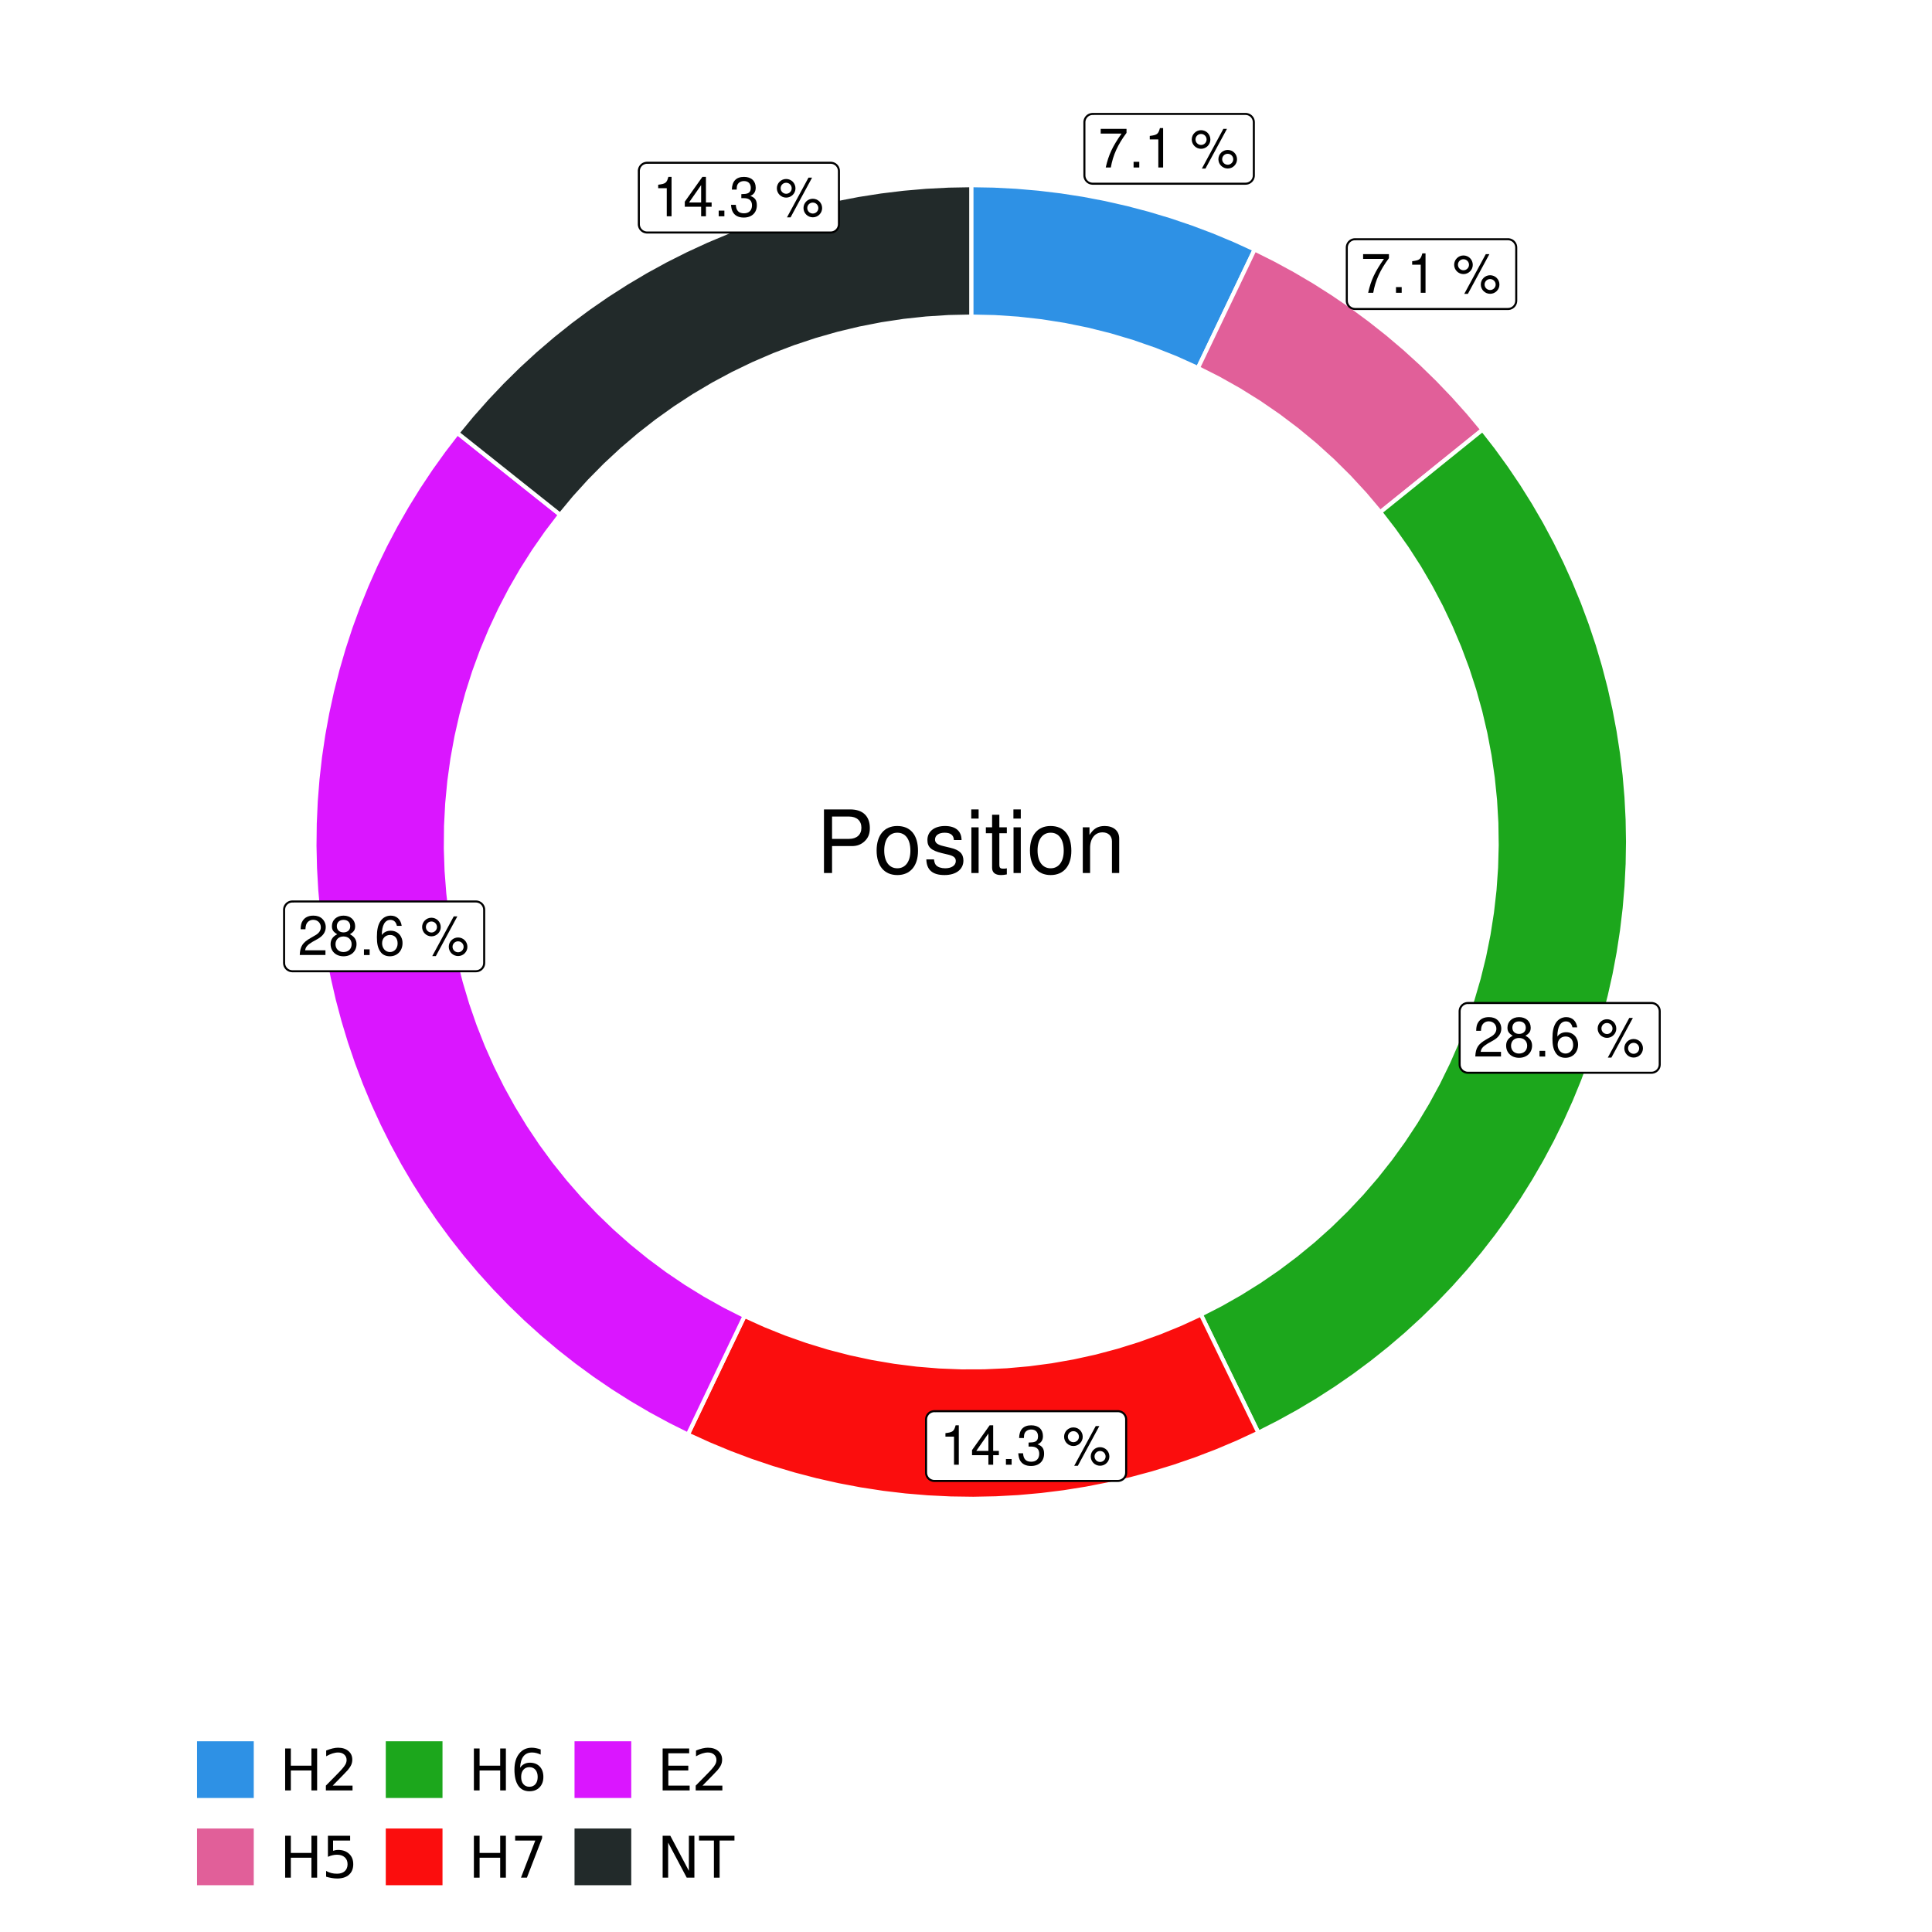
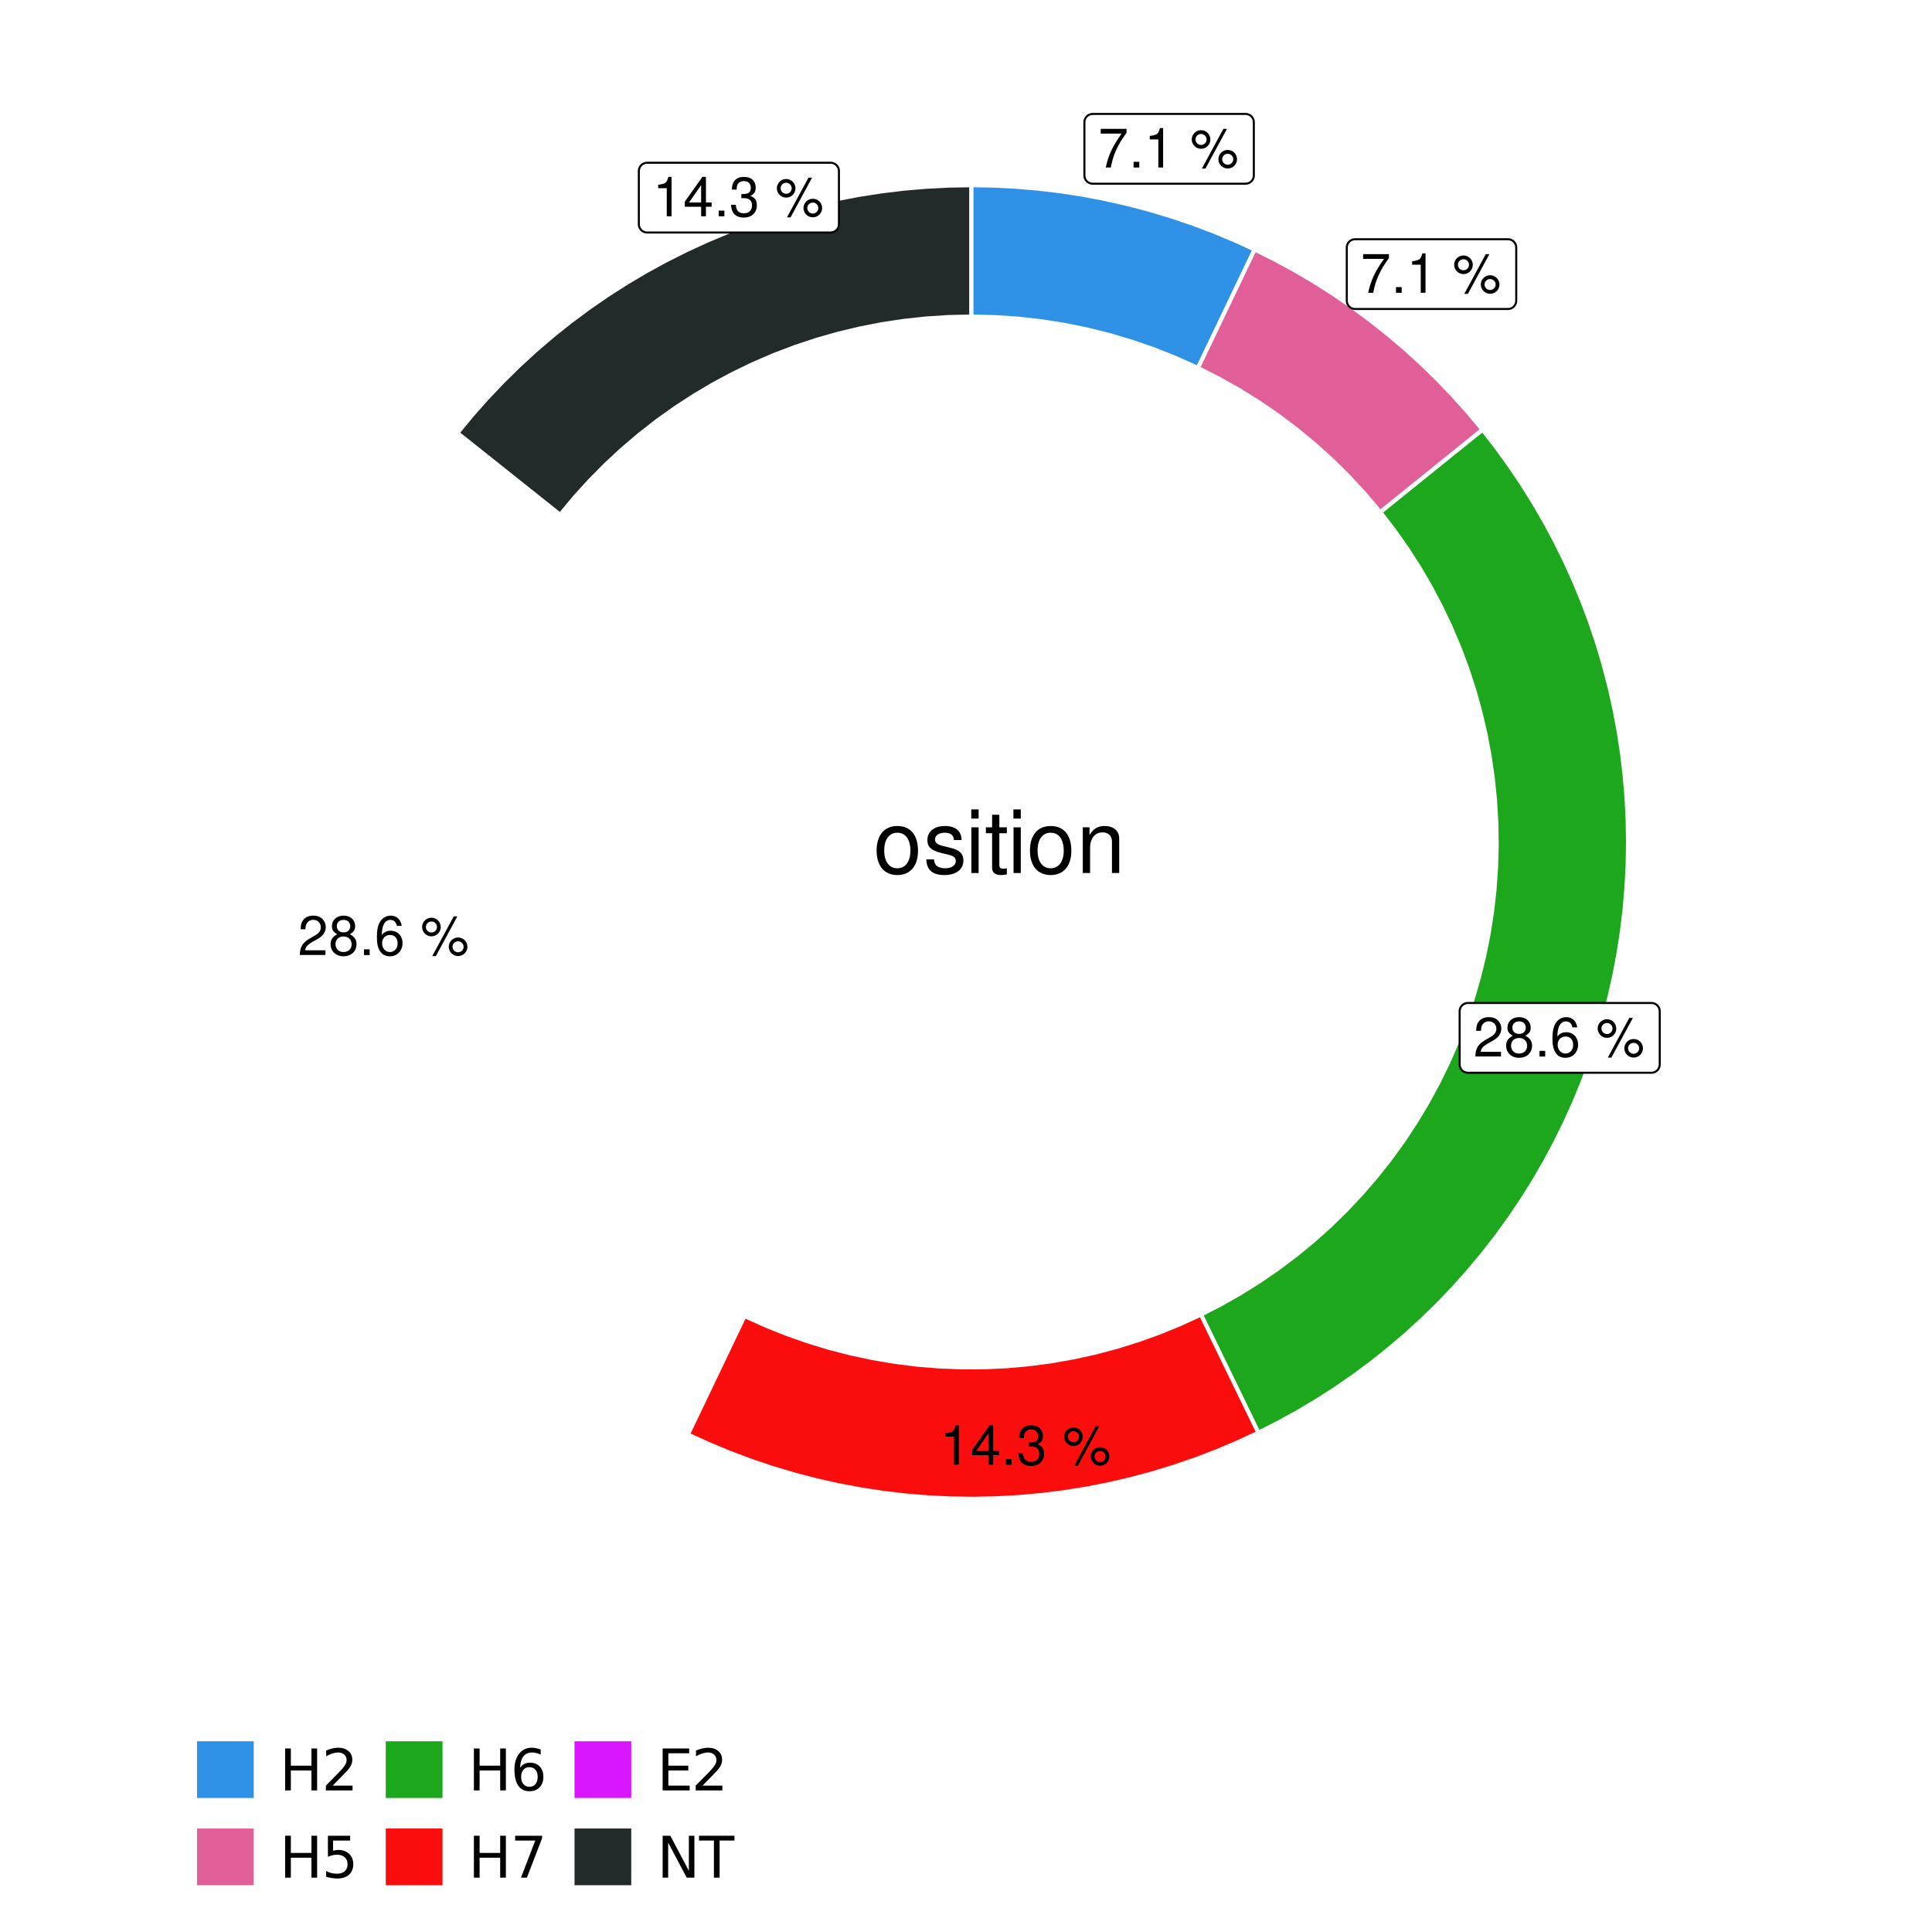
<svg xmlns="http://www.w3.org/2000/svg" xmlns:xlink="http://www.w3.org/1999/xlink" width="504pt" height="504pt" viewBox="0 0 504 504" version="1.1">
  <defs>
    <g>
      <symbol overflow="visible" id="glyph0-0">
-         <path style="stroke:none;" d="" />
-       </symbol>
+         </symbol>
      <symbol overflow="visible" id="glyph0-1">
        <path style="stroke:none;" d="M 7.391 -10.078 L 0.656 -10.078 L 0.656 -8.844 L 6.094 -8.844 C 3.703 -5.422 2.719 -3.312 1.969 0 L 3.297 0 C 3.859 -3.234 5.125 -6 7.391 -9.031 Z M 7.391 -10.078 " />
      </symbol>
      <symbol overflow="visible" id="glyph0-2">
        <path style="stroke:none;" d="M 2.719 -1.484 L 1.234 -1.484 L 1.234 0 L 2.719 0 Z M 2.719 -1.484 " />
      </symbol>
      <symbol overflow="visible" id="glyph0-3">
        <path style="stroke:none;" d="M 3.688 -7.328 L 3.688 0 L 4.938 0 L 4.938 -10.281 L 4.109 -10.281 C 3.672 -8.703 3.391 -8.484 1.453 -8.234 L 1.453 -7.328 Z M 3.688 -7.328 " />
      </symbol>
      <symbol overflow="visible" id="glyph0-4">
        <path style="stroke:none;" d="" />
      </symbol>
      <symbol overflow="visible" id="glyph0-5">
        <path style="stroke:none;" d="M 2.828 -9.734 C 1.5 -9.734 0.406 -8.641 0.406 -7.312 C 0.406 -5.969 1.5 -4.875 2.844 -4.875 C 4.172 -4.875 5.266 -5.969 5.266 -7.281 C 5.266 -8.656 4.188 -9.734 2.828 -9.734 Z M 2.828 -8.75 C 3.641 -8.75 4.281 -8.109 4.281 -7.297 C 4.281 -6.516 3.625 -5.875 2.844 -5.875 C 2.047 -5.875 1.391 -6.516 1.391 -7.312 C 1.391 -8.109 2.031 -8.75 2.828 -8.75 Z M 8.656 -10.078 L 3.047 0.281 L 3.984 0.281 L 9.594 -10.078 Z M 9.781 -4.578 C 8.453 -4.578 7.359 -3.5 7.359 -2.156 C 7.359 -0.812 8.453 0.266 9.797 0.266 C 11.125 0.266 12.219 -0.812 12.219 -2.141 C 12.219 -3.5 11.141 -4.578 9.781 -4.578 Z M 9.781 -3.578 C 10.594 -3.578 11.234 -2.938 11.234 -2.141 C 11.234 -1.359 10.578 -0.719 9.797 -0.719 C 8.984 -0.719 8.344 -1.359 8.344 -2.156 C 8.344 -2.938 8.984 -3.578 9.781 -3.578 Z M 9.781 -3.578 " />
      </symbol>
      <symbol overflow="visible" id="glyph0-6">
        <path style="stroke:none;" d="M 7.188 -1.234 L 1.891 -1.234 C 2.016 -2.094 2.469 -2.625 3.719 -3.391 L 5.141 -4.188 C 6.547 -4.969 7.266 -6.016 7.266 -7.281 C 7.266 -8.141 6.922 -8.922 6.328 -9.484 C 5.734 -10.031 4.984 -10.281 4.031 -10.281 C 2.766 -10.281 1.812 -9.828 1.25 -8.938 C 0.891 -8.406 0.734 -7.766 0.719 -6.719 L 1.969 -6.719 C 2 -7.422 2.094 -7.828 2.266 -8.172 C 2.594 -8.797 3.234 -9.188 4 -9.188 C 5.141 -9.188 5.984 -8.359 5.984 -7.25 C 5.984 -6.422 5.516 -5.719 4.625 -5.203 L 3.312 -4.438 C 1.203 -3.234 0.594 -2.266 0.484 -0.016 L 7.188 -0.016 Z M 7.188 -1.234 " />
      </symbol>
      <symbol overflow="visible" id="glyph0-7">
        <path style="stroke:none;" d="M 5.562 -5.422 C 6.609 -6.062 6.938 -6.562 6.938 -7.531 C 6.938 -9.156 5.703 -10.281 3.906 -10.281 C 2.141 -10.281 0.875 -9.156 0.875 -7.547 C 0.875 -6.562 1.203 -6.078 2.25 -5.422 C 1.094 -4.828 0.531 -4 0.531 -2.859 C 0.531 -0.984 1.906 0.328 3.906 0.328 C 5.906 0.328 7.297 -0.984 7.297 -2.859 C 7.297 -4 6.719 -4.828 5.562 -5.422 Z M 3.906 -9.172 C 4.984 -9.172 5.656 -8.531 5.656 -7.5 C 5.656 -6.547 4.969 -5.906 3.906 -5.906 C 2.844 -5.906 2.156 -6.547 2.156 -7.531 C 2.156 -8.531 2.844 -9.172 3.906 -9.172 Z M 3.906 -4.844 C 5.156 -4.844 6.016 -4.031 6.016 -2.828 C 6.016 -1.594 5.172 -0.781 3.875 -0.781 C 2.656 -0.781 1.812 -1.625 1.812 -2.812 C 1.812 -4.031 2.641 -4.844 3.906 -4.844 Z M 3.906 -4.844 " />
      </symbol>
      <symbol overflow="visible" id="glyph0-8">
        <path style="stroke:none;" d="M 7.078 -7.609 C 6.844 -9.281 5.766 -10.281 4.219 -10.281 C 3.109 -10.281 2.125 -9.734 1.516 -8.812 C 0.875 -7.812 0.609 -6.562 0.609 -4.688 C 0.609 -2.953 0.859 -1.859 1.469 -0.953 C 2 -0.109 2.891 0.328 4 0.328 C 5.922 0.328 7.297 -1.109 7.297 -3.109 C 7.297 -5 6.016 -6.344 4.203 -6.344 C 3.219 -6.344 2.438 -5.969 1.891 -5.219 C 1.906 -7.766 2.703 -9.172 4.141 -9.172 C 5.016 -9.172 5.625 -8.609 5.828 -7.609 Z M 4.047 -5.234 C 5.266 -5.234 6.016 -4.375 6.016 -3.016 C 6.016 -1.719 5.156 -0.781 4.016 -0.781 C 2.844 -0.781 1.969 -1.766 1.969 -3.078 C 1.969 -4.344 2.812 -5.234 4.047 -5.234 Z M 4.047 -5.234 " />
      </symbol>
      <symbol overflow="visible" id="glyph0-9">
        <path style="stroke:none;" d="M 4.656 -2.484 L 4.656 0 L 5.906 0 L 5.906 -2.484 L 7.391 -2.484 L 7.391 -3.609 L 5.906 -3.609 L 5.906 -10.281 L 4.984 -10.281 L 0.391 -3.812 L 0.391 -2.484 Z M 4.656 -3.609 L 1.5 -3.609 L 4.656 -8.141 Z M 4.656 -3.609 " />
      </symbol>
      <symbol overflow="visible" id="glyph0-10">
        <path style="stroke:none;" d="M 3.141 -4.734 L 3.828 -4.734 C 5.188 -4.734 5.922 -4.094 5.922 -2.859 C 5.922 -1.562 5.141 -0.781 3.844 -0.781 C 2.453 -0.781 1.797 -1.484 1.703 -2.984 L 0.453 -2.984 C 0.516 -2.156 0.656 -1.625 0.891 -1.172 C 1.422 -0.172 2.406 0.328 3.781 0.328 C 5.859 0.328 7.188 -0.922 7.188 -2.875 C 7.188 -4.188 6.703 -4.891 5.484 -5.312 C 6.422 -5.703 6.891 -6.406 6.891 -7.453 C 6.891 -9.219 5.75 -10.281 3.828 -10.281 C 1.797 -10.281 0.719 -9.141 0.672 -6.969 L 1.922 -6.969 C 1.938 -7.594 1.984 -7.953 2.141 -8.266 C 2.438 -8.844 3.062 -9.188 3.844 -9.188 C 4.953 -9.188 5.609 -8.516 5.609 -7.406 C 5.609 -6.688 5.359 -6.234 4.812 -6 C 4.469 -5.859 4.016 -5.797 3.141 -5.781 Z M 3.141 -4.734 " />
      </symbol>
      <symbol overflow="visible" id="glyph1-0">
        <path style="stroke:none;" d="" />
      </symbol>
      <symbol overflow="visible" id="glyph1-1">
-         <path style="stroke:none;" d="M 4.188 -7.031 L 9.406 -7.031 C 10.703 -7.031 11.719 -7.422 12.609 -8.219 C 13.609 -9.125 14.047 -10.203 14.047 -11.719 C 14.047 -14.844 12.203 -16.594 8.922 -16.594 L 2.078 -16.594 L 2.078 0 L 4.188 0 Z M 4.188 -8.906 L 4.188 -14.734 L 8.609 -14.734 C 10.625 -14.734 11.844 -13.641 11.844 -11.812 C 11.844 -10 10.625 -8.906 8.609 -8.906 Z M 4.188 -8.906 " />
-       </symbol>
+         </symbol>
      <symbol overflow="visible" id="glyph1-2">
        <path style="stroke:none;" d="M 6.188 -12.266 C 2.828 -12.266 0.812 -9.875 0.812 -5.875 C 0.812 -1.844 2.828 0.531 6.219 0.531 C 9.578 0.531 11.609 -1.859 11.609 -5.781 C 11.609 -9.922 9.656 -12.266 6.188 -12.266 Z M 6.219 -10.516 C 8.359 -10.516 9.625 -8.766 9.625 -5.812 C 9.625 -2.984 8.312 -1.234 6.219 -1.234 C 4.094 -1.234 2.797 -2.984 2.797 -5.875 C 2.797 -8.766 4.094 -10.516 6.219 -10.516 Z M 6.219 -10.516 " />
      </symbol>
      <symbol overflow="visible" id="glyph1-3">
        <path style="stroke:none;" d="M 9.969 -8.609 C 9.953 -10.953 8.406 -12.266 5.641 -12.266 C 2.875 -12.266 1.062 -10.844 1.062 -8.625 C 1.062 -6.766 2.031 -5.875 4.844 -5.188 L 6.625 -4.766 C 7.938 -4.438 8.469 -3.969 8.469 -3.125 C 8.469 -1.984 7.359 -1.234 5.688 -1.234 C 4.672 -1.234 3.797 -1.531 3.328 -2.031 C 3.031 -2.375 2.891 -2.703 2.781 -3.547 L 0.781 -3.547 C 0.859 -0.797 2.406 0.531 5.531 0.531 C 8.531 0.531 10.453 -0.953 10.453 -3.25 C 10.453 -5.031 9.453 -6.016 7.078 -6.578 L 5.266 -7.016 C 3.703 -7.375 3.047 -7.875 3.047 -8.719 C 3.047 -9.828 4.031 -10.516 5.578 -10.516 C 7.109 -10.516 7.922 -9.859 7.969 -8.609 Z M 9.969 -8.609 " />
      </symbol>
      <symbol overflow="visible" id="glyph1-4">
        <path style="stroke:none;" d="M 3.422 -11.922 L 1.531 -11.922 L 1.531 0 L 3.422 0 Z M 3.422 -16.594 L 1.5 -16.594 L 1.5 -14.203 L 3.422 -14.203 Z M 3.422 -16.594 " />
      </symbol>
      <symbol overflow="visible" id="glyph1-5">
        <path style="stroke:none;" d="M 5.781 -11.922 L 3.828 -11.922 L 3.828 -15.203 L 1.938 -15.203 L 1.938 -11.922 L 0.312 -11.922 L 0.312 -10.375 L 1.938 -10.375 L 1.938 -1.359 C 1.938 -0.141 2.75 0.531 4.234 0.531 C 4.734 0.531 5.141 0.484 5.781 0.359 L 5.781 -1.234 C 5.516 -1.156 5.266 -1.141 4.875 -1.141 C 4.047 -1.141 3.828 -1.359 3.828 -2.203 L 3.828 -10.375 L 5.781 -10.375 Z M 5.781 -11.922 " />
      </symbol>
      <symbol overflow="visible" id="glyph1-6">
        <path style="stroke:none;" d="M 1.594 -11.922 L 1.594 0 L 3.5 0 L 3.5 -6.578 C 3.5 -9.016 4.781 -10.609 6.734 -10.609 C 8.234 -10.609 9.203 -9.703 9.203 -8.266 L 9.203 0 L 11.094 0 L 11.094 -9.016 C 11.094 -11 9.609 -12.266 7.312 -12.266 C 5.531 -12.266 4.391 -11.594 3.344 -9.922 L 3.344 -11.922 Z M 1.594 -11.922 " />
      </symbol>
      <symbol overflow="visible" id="glyph2-0">
        <path style="stroke:none;" d="M 0.75 2.656 L 0.75 -10.578 L 8.25 -10.578 L 8.25 2.656 Z M 1.594 1.812 L 7.406 1.812 L 7.406 -9.734 L 1.594 -9.734 Z M 1.594 1.812 " />
      </symbol>
      <symbol overflow="visible" id="glyph2-1">
        <path style="stroke:none;" d="M 1.469 -10.938 L 2.953 -10.938 L 2.953 -6.453 L 8.328 -6.453 L 8.328 -10.938 L 9.812 -10.938 L 9.812 0 L 8.328 0 L 8.328 -5.203 L 2.953 -5.203 L 2.953 0 L 1.469 0 Z M 1.469 -10.938 " />
      </symbol>
      <symbol overflow="visible" id="glyph2-2">
        <path style="stroke:none;" d="M 2.875 -1.25 L 8.047 -1.25 L 8.047 0 L 1.094 0 L 1.094 -1.25 C 1.656 -1.82 2.422 -2.598 3.391 -3.578 C 4.359 -4.555 4.969 -5.191 5.219 -5.484 C 5.695 -6.016 6.031 -6.461 6.219 -6.828 C 6.406 -7.203 6.5 -7.566 6.5 -7.922 C 6.5 -8.504 6.297 -8.977 5.891 -9.344 C 5.484 -9.707 4.953 -9.891 4.297 -9.891 C 3.828 -9.891 3.332 -9.805 2.812 -9.641 C 2.301 -9.484 1.754 -9.238 1.172 -8.906 L 1.172 -10.406 C 1.766 -10.645 2.32 -10.828 2.844 -10.953 C 3.363 -11.078 3.836 -11.141 4.266 -11.141 C 5.398 -11.141 6.301 -10.852 6.969 -10.281 C 7.645 -9.719 7.984 -8.961 7.984 -8.016 C 7.984 -7.566 7.898 -7.141 7.734 -6.734 C 7.566 -6.328 7.258 -5.852 6.812 -5.312 C 6.688 -5.164 6.297 -4.754 5.641 -4.078 C 4.992 -3.398 4.07 -2.457 2.875 -1.25 Z M 2.875 -1.25 " />
      </symbol>
      <symbol overflow="visible" id="glyph2-3">
        <path style="stroke:none;" d="M 1.625 -10.938 L 7.422 -10.938 L 7.422 -9.688 L 2.969 -9.688 L 2.969 -7.016 C 3.188 -7.086 3.398 -7.141 3.609 -7.172 C 3.828 -7.211 4.047 -7.234 4.266 -7.234 C 5.484 -7.234 6.445 -6.895 7.156 -6.219 C 7.875 -5.551 8.234 -4.648 8.234 -3.516 C 8.234 -2.336 7.863 -1.422 7.125 -0.766 C 6.395 -0.109 5.363 0.219 4.031 0.219 C 3.57 0.219 3.102 0.176 2.625 0.094 C 2.156 0.02 1.664 -0.094 1.156 -0.25 L 1.156 -1.75 C 1.594 -1.508 2.047 -1.328 2.516 -1.203 C 2.984 -1.086 3.477 -1.031 4 -1.031 C 4.852 -1.031 5.523 -1.25 6.016 -1.688 C 6.504 -2.133 6.75 -2.742 6.75 -3.516 C 6.75 -4.273 6.504 -4.875 6.016 -5.312 C 5.523 -5.758 4.852 -5.984 4 -5.984 C 3.602 -5.984 3.207 -5.938 2.812 -5.844 C 2.426 -5.758 2.031 -5.625 1.625 -5.438 Z M 1.625 -10.938 " />
      </symbol>
      <symbol overflow="visible" id="glyph2-4">
        <path style="stroke:none;" d="M 4.953 -6.062 C 4.285 -6.062 3.758 -5.832 3.375 -5.375 C 2.988 -4.914 2.797 -4.297 2.797 -3.516 C 2.797 -2.723 2.988 -2.098 3.375 -1.641 C 3.758 -1.18 4.285 -0.953 4.953 -0.953 C 5.617 -0.953 6.145 -1.18 6.531 -1.641 C 6.914 -2.098 7.109 -2.723 7.109 -3.516 C 7.109 -4.297 6.914 -4.914 6.531 -5.375 C 6.145 -5.832 5.617 -6.062 4.953 -6.062 Z M 7.891 -10.688 L 7.891 -9.344 C 7.516 -9.52 7.141 -9.656 6.766 -9.75 C 6.391 -9.844 6.016 -9.891 5.641 -9.891 C 4.66 -9.891 3.91 -9.555 3.391 -8.891 C 2.879 -8.234 2.586 -7.238 2.516 -5.906 C 2.805 -6.332 3.164 -6.66 3.594 -6.891 C 4.031 -7.117 4.516 -7.234 5.047 -7.234 C 6.141 -7.234 7.004 -6.898 7.641 -6.234 C 8.273 -5.566 8.594 -4.66 8.594 -3.516 C 8.594 -2.391 8.258 -1.484 7.594 -0.797 C 6.938 -0.117 6.055 0.219 4.953 0.219 C 3.68 0.219 2.711 -0.266 2.047 -1.234 C 1.379 -2.211 1.047 -3.617 1.047 -5.453 C 1.047 -7.18 1.457 -8.562 2.281 -9.594 C 3.102 -10.625 4.203 -11.141 5.578 -11.141 C 5.953 -11.141 6.328 -11.098 6.703 -11.016 C 7.078 -10.941 7.473 -10.832 7.891 -10.688 Z M 7.891 -10.688 " />
      </symbol>
      <symbol overflow="visible" id="glyph2-5">
        <path style="stroke:none;" d="M 1.234 -10.938 L 8.266 -10.938 L 8.266 -10.312 L 4.297 0 L 2.75 0 L 6.484 -9.688 L 1.234 -9.688 Z M 1.234 -10.938 " />
      </symbol>
      <symbol overflow="visible" id="glyph2-6">
        <path style="stroke:none;" d="M 1.469 -10.938 L 8.391 -10.938 L 8.391 -9.688 L 2.953 -9.688 L 2.953 -6.453 L 8.156 -6.453 L 8.156 -5.203 L 2.953 -5.203 L 2.953 -1.25 L 8.516 -1.25 L 8.516 0 L 1.469 0 Z M 1.469 -10.938 " />
      </symbol>
      <symbol overflow="visible" id="glyph2-7">
        <path style="stroke:none;" d="M 1.469 -10.938 L 3.469 -10.938 L 8.312 -1.781 L 8.312 -10.938 L 9.75 -10.938 L 9.75 0 L 7.75 0 L 2.906 -9.141 L 2.906 0 L 1.469 0 Z M 1.469 -10.938 " />
      </symbol>
      <symbol overflow="visible" id="glyph2-8">
        <path style="stroke:none;" d="M -0.047 -10.938 L 9.203 -10.938 L 9.203 -9.688 L 5.328 -9.688 L 5.328 0 L 3.844 0 L 3.844 -9.688 L -0.047 -9.688 Z M -0.047 -10.938 " />
      </symbol>
    </g>
    <clipPath id="clip1">
      <path d="M 30.98 0 L 473.023 0 L 473.023 504 L 30.98 504 Z M 30.98 0 " />
    </clipPath>
    <clipPath id="clip2">
      <path d="M 39.199 5.48 L 467.543 5.48 L 467.543 433.824 L 39.199 433.824 Z M 39.199 5.48 " />
    </clipPath>
  </defs>
  <g id="surface4">
    <rect x="0" y="0" width="504" height="504" style="fill:rgb(100%,100%,100%);fill-opacity:1;stroke:none;" />
    <g clip-path="url(#clip1)" clip-rule="nonzero">
      <path style="fill-rule:nonzero;fill:rgb(100%,100%,100%);fill-opacity:1;stroke-width:1.067;stroke-linecap:round;stroke-linejoin:round;stroke:rgb(100%,100%,100%);stroke-opacity:1;stroke-miterlimit:10;" d="M 30.98 504 L 473.023 504 L 473.023 0 L 30.98 0 Z M 30.98 504 " />
    </g>
    <g clip-path="url(#clip2)" clip-rule="nonzero">
      <path style=" stroke:none;fill-rule:nonzero;fill:rgb(100%,100%,100%);fill-opacity:1;" d="M 39.199 433.824 L 467.543 433.824 L 467.543 5.48 L 39.199 5.48 Z M 39.199 433.824 " />
    </g>
    <path style="fill-rule:nonzero;fill:rgb(18.039%,56.863%,89.804%);fill-opacity:1;stroke-width:1.067;stroke-linecap:butt;stroke-linejoin:miter;stroke:rgb(100%,100%,100%);stroke-opacity:1;stroke-miterlimit:10;" d="M 312.508 95.996 L 318.422 83.629 L 321.379 77.449 L 327.293 65.082 L 321.949 62.637 L 316.52 60.375 L 311.02 58.305 L 305.449 56.422 L 299.816 54.73 L 294.133 53.234 L 288.398 51.934 L 282.625 50.828 L 276.816 49.926 L 270.977 49.223 L 265.121 48.719 L 259.25 48.414 L 253.371 48.312 L 253.371 82.582 L 259.484 82.719 L 265.582 83.125 L 271.66 83.809 L 277.699 84.758 L 283.691 85.977 L 289.621 87.461 L 295.48 89.211 L 301.258 91.219 L 306.938 93.48 Z M 312.508 95.996 " />
    <path style="fill-rule:nonzero;fill:rgb(88.235%,37.255%,60%);fill-opacity:1;stroke-width:1.067;stroke-linecap:butt;stroke-linejoin:miter;stroke:rgb(100%,100%,100%);stroke-opacity:1;stroke-miterlimit:10;" d="M 360.074 133.613 L 370.746 125.012 L 376.078 120.707 L 386.75 112.105 L 382.98 107.59 L 379.059 103.211 L 374.992 98.969 L 370.777 94.863 L 366.43 90.91 L 361.945 87.105 L 357.332 83.461 L 352.602 79.973 L 347.75 76.652 L 342.789 73.496 L 337.719 70.516 L 332.555 67.711 L 327.293 65.082 L 321.379 77.449 L 318.422 83.629 L 312.508 95.996 L 317.965 98.758 L 323.293 101.758 L 328.48 104.992 L 333.52 108.457 L 338.398 112.141 L 343.109 116.039 L 347.641 120.145 L 351.984 124.449 L 356.129 128.941 Z M 360.074 133.613 " />
    <path style="fill-rule:nonzero;fill:rgb(10.98%,65.49%,10.98%);fill-opacity:1;stroke-width:1.067;stroke-linecap:butt;stroke-linejoin:miter;stroke:rgb(100%,100%,100%);stroke-opacity:1;stroke-miterlimit:10;" d="M 313.285 342.934 L 328.266 373.754 L 333.445 371.125 L 338.535 368.324 L 343.523 365.352 L 348.414 362.211 L 353.191 358.91 L 357.852 355.445 L 362.398 351.824 L 366.816 348.055 L 371.102 344.133 L 375.254 340.07 L 379.266 335.871 L 383.133 331.535 L 386.852 327.07 L 390.418 322.484 L 393.824 317.781 L 397.07 312.965 L 400.148 308.039 L 403.062 303.012 L 405.801 297.891 L 408.367 292.676 L 410.754 287.379 L 412.957 282.008 L 414.98 276.562 L 416.816 271.051 L 418.465 265.48 L 419.922 259.855 L 421.191 254.188 L 422.266 248.48 L 423.145 242.738 L 423.832 236.969 L 424.32 231.18 L 424.613 225.379 L 424.707 219.57 L 424.605 213.762 L 424.309 207.961 L 423.812 202.172 L 423.125 196.406 L 422.238 190.664 L 421.156 184.957 L 419.887 179.289 L 418.422 173.668 L 416.77 168.098 L 414.926 162.59 L 412.898 157.145 L 410.688 151.773 L 408.297 146.48 L 405.727 141.27 L 402.984 136.148 L 400.066 131.125 L 396.98 126.203 L 393.73 121.391 L 390.32 116.688 L 386.75 112.105 L 376.078 120.707 L 370.746 125.012 L 360.074 133.613 L 363.656 138.258 L 367.035 143.047 L 370.211 147.98 L 373.168 153.043 L 375.906 158.227 L 378.422 163.527 L 380.707 168.926 L 382.762 174.418 L 384.578 179.996 L 386.152 185.645 L 387.488 191.355 L 388.574 197.117 L 389.414 202.918 L 390.008 208.754 L 390.348 214.609 L 390.438 220.473 L 390.277 226.332 L 389.867 232.184 L 389.203 238.012 L 388.297 243.805 L 387.141 249.551 L 385.738 255.246 L 384.094 260.875 L 382.211 266.43 L 380.094 271.898 L 377.742 277.27 L 375.164 282.535 L 372.363 287.688 L 369.344 292.715 L 366.113 297.609 L 362.676 302.359 L 359.035 306.961 L 355.207 311.398 L 351.188 315.672 L 346.992 319.77 L 342.625 323.68 L 338.094 327.402 L 333.406 330.93 L 328.574 334.25 L 323.602 337.359 L 318.504 340.258 Z M 313.285 342.934 " />
    <path style="fill-rule:nonzero;fill:rgb(98.431%,5.098%,5.098%);fill-opacity:1;stroke-width:1.067;stroke-linecap:butt;stroke-linejoin:miter;stroke:rgb(100%,100%,100%);stroke-opacity:1;stroke-miterlimit:10;" d="M 194.23 343.309 L 191.273 349.488 L 179.445 374.223 L 184.828 376.684 L 190.297 378.957 L 195.84 381.043 L 201.449 382.934 L 207.121 384.629 L 212.848 386.129 L 218.625 387.43 L 224.441 388.531 L 230.293 389.43 L 236.176 390.125 L 242.074 390.617 L 247.988 390.906 L 253.906 390.988 L 259.828 390.867 L 265.738 390.543 L 271.637 390.012 L 277.512 389.281 L 283.359 388.344 L 289.168 387.207 L 294.938 385.871 L 300.656 384.336 L 306.316 382.602 L 311.914 380.676 L 317.441 378.559 L 322.895 376.25 L 328.266 373.754 L 313.285 342.934 L 307.957 345.383 L 302.531 347.602 L 297.012 349.59 L 291.414 351.336 L 285.746 352.844 L 280.02 354.105 L 274.246 355.121 L 268.43 355.891 L 262.59 356.41 L 256.734 356.68 L 250.867 356.699 L 245.008 356.465 L 239.164 355.984 L 233.348 355.25 L 227.566 354.27 L 221.832 353.043 L 216.152 351.574 L 210.547 349.859 L 205.016 347.91 L 199.574 345.723 Z M 194.23 343.309 " />
-     <path style="fill-rule:nonzero;fill:rgb(85.49%,8.627%,100%);fill-opacity:1;stroke-width:1.067;stroke-linecap:butt;stroke-linejoin:miter;stroke:rgb(100%,100%,100%);stroke-opacity:1;stroke-miterlimit:10;" d="M 146.129 134.285 L 140.766 130.02 L 135.402 125.75 L 130.043 121.48 L 124.68 117.211 L 119.316 112.945 L 115.777 117.551 L 112.395 122.273 L 109.176 127.109 L 106.121 132.051 L 103.234 137.09 L 100.523 142.227 L 97.984 147.453 L 95.629 152.762 L 93.453 158.148 L 91.457 163.605 L 89.652 169.125 L 88.031 174.703 L 86.605 180.336 L 85.367 186.012 L 84.324 191.727 L 83.473 197.473 L 82.82 203.242 L 82.363 209.035 L 82.102 214.84 L 82.035 220.648 L 82.168 226.453 L 82.496 232.254 L 83.023 238.039 L 83.742 243.805 L 84.66 249.539 L 85.77 255.242 L 87.07 260.902 L 88.566 266.516 L 90.25 272.074 L 92.121 277.574 L 94.176 283.008 L 96.414 288.367 L 98.836 293.648 L 101.434 298.844 L 104.203 303.949 L 107.148 308.957 L 110.258 313.863 L 113.535 318.66 L 116.973 323.344 L 120.566 327.91 L 124.312 332.348 L 128.207 336.66 L 132.246 340.836 L 136.422 344.871 L 140.734 348.762 L 145.176 352.508 L 149.742 356.098 L 154.426 359.531 L 159.227 362.805 L 164.133 365.914 L 169.141 368.855 L 174.246 371.625 L 179.445 374.223 L 191.273 349.488 L 194.23 343.309 L 188.996 340.664 L 183.879 337.801 L 178.887 334.719 L 174.035 331.43 L 169.328 327.934 L 164.773 324.238 L 160.379 320.355 L 156.156 316.285 L 152.113 312.039 L 148.254 307.621 L 144.586 303.047 L 141.121 298.316 L 137.859 293.441 L 134.809 288.434 L 131.973 283.301 L 129.363 278.051 L 126.977 272.691 L 124.824 267.238 L 122.906 261.695 L 121.227 256.078 L 119.793 250.391 L 118.598 244.652 L 117.652 238.863 L 116.957 233.039 L 116.508 227.195 L 116.309 221.332 L 116.363 215.469 L 116.668 209.613 L 117.223 203.773 L 118.027 197.965 L 119.078 192.195 L 120.375 186.477 L 121.914 180.82 L 123.695 175.234 L 125.715 169.727 L 127.969 164.312 L 130.449 159 L 133.156 153.797 L 136.082 148.715 L 139.223 143.766 L 142.574 138.949 Z M 146.129 134.285 " />
    <path style="fill-rule:nonzero;fill:rgb(13.333%,16.471%,16.471%);fill-opacity:1;stroke-width:1.067;stroke-linecap:butt;stroke-linejoin:miter;stroke:rgb(100%,100%,100%);stroke-opacity:1;stroke-miterlimit:10;" d="M 253.371 82.582 L 253.371 48.312 L 247.449 48.418 L 241.539 48.723 L 235.637 49.234 L 229.762 49.949 L 223.91 50.863 L 218.098 51.984 L 212.324 53.301 L 206.602 54.82 L 200.938 56.535 L 195.332 58.441 L 189.797 60.543 L 184.336 62.836 L 178.961 65.316 L 173.672 67.977 L 168.48 70.82 L 163.387 73.844 L 158.402 77.039 L 153.531 80.406 L 148.781 83.938 L 144.156 87.633 L 139.66 91.484 L 135.297 95.492 L 131.078 99.645 L 127.008 103.941 L 123.082 108.375 L 119.316 112.945 L 124.68 117.211 L 130.043 121.48 L 135.402 125.75 L 140.766 130.02 L 146.129 134.285 L 149.875 129.777 L 153.816 125.434 L 157.938 121.262 L 162.234 117.27 L 166.695 113.465 L 171.316 109.855 L 176.086 106.445 L 181 103.242 L 186.047 100.254 L 191.215 97.484 L 196.496 94.938 L 201.883 92.617 L 207.363 90.531 L 212.93 88.684 L 218.566 87.074 L 224.27 85.707 L 230.027 84.582 L 235.824 83.707 L 241.656 83.082 L 247.508 82.707 Z M 253.371 82.582 " />
    <path style="fill-rule:nonzero;fill:rgb(100%,100%,100%);fill-opacity:1;stroke-width:0.533;stroke-linecap:round;stroke-linejoin:round;stroke:rgb(0%,0%,0%);stroke-opacity:1;stroke-miterlimit:10;" d="M 285.047 47.926 L 324.926 47.926 L 324.84 47.922 L 325.188 47.906 L 325.527 47.84 L 325.852 47.715 L 326.152 47.543 L 326.422 47.32 L 326.652 47.062 L 326.84 46.77 L 326.973 46.449 L 327.059 46.109 L 327.086 45.766 L 327.086 31.883 L 327.059 31.539 L 326.973 31.199 L 326.84 30.879 L 326.652 30.586 L 326.422 30.324 L 326.152 30.105 L 325.852 29.934 L 325.527 29.809 L 325.188 29.738 L 324.926 29.723 L 285.047 29.723 L 285.305 29.738 L 284.957 29.727 L 284.613 29.77 L 284.281 29.863 L 283.965 30.012 L 283.68 30.211 L 283.43 30.453 L 283.219 30.73 L 283.059 31.039 L 282.949 31.367 L 282.891 31.711 L 282.887 31.883 L 282.887 45.766 L 282.891 45.59 L 282.891 45.938 L 282.949 46.281 L 283.059 46.609 L 283.219 46.918 L 283.43 47.195 L 283.68 47.438 L 283.965 47.633 L 284.281 47.785 L 284.613 47.879 L 284.957 47.922 Z M 285.047 47.926 " />
    <g style="fill:rgb(0%,0%,0%);fill-opacity:1;">
      <use xlink:href="#glyph0-1" x="286.484" y="43.694" />
      <use xlink:href="#glyph0-2" x="294.484" y="43.694" />
      <use xlink:href="#glyph0-3" x="298.484" y="43.694" />
      <use xlink:href="#glyph0-4" x="306.484" y="43.694" />
      <use xlink:href="#glyph0-5" x="310.484" y="43.694" />
    </g>
    <path style="fill-rule:nonzero;fill:rgb(100%,100%,100%);fill-opacity:1;stroke-width:0.533;stroke-linecap:round;stroke-linejoin:round;stroke:rgb(0%,0%,0%);stroke-opacity:1;stroke-miterlimit:10;" d="M 353.496 80.605 L 393.379 80.605 L 393.289 80.605 L 393.637 80.59 L 393.977 80.523 L 394.305 80.398 L 394.605 80.227 L 394.875 80.004 L 395.105 79.746 L 395.289 79.449 L 395.426 79.133 L 395.508 78.793 L 395.539 78.445 L 395.539 64.566 L 395.508 64.219 L 395.426 63.883 L 395.289 63.562 L 395.105 63.27 L 394.875 63.008 L 394.605 62.789 L 394.305 62.617 L 393.977 62.492 L 393.637 62.422 L 393.379 62.406 L 353.496 62.406 L 353.758 62.422 L 353.41 62.41 L 353.066 62.449 L 352.73 62.547 L 352.418 62.695 L 352.133 62.895 L 351.879 63.137 L 351.672 63.414 L 351.512 63.719 L 351.398 64.051 L 351.344 64.395 L 351.336 64.566 L 351.336 78.445 L 351.344 78.273 L 351.344 78.621 L 351.398 78.965 L 351.512 79.293 L 351.672 79.602 L 351.879 79.879 L 352.133 80.121 L 352.418 80.316 L 352.73 80.469 L 353.066 80.562 L 353.41 80.605 Z M 353.496 80.605 " />
    <g style="fill:rgb(0%,0%,0%);fill-opacity:1;">
      <use xlink:href="#glyph0-1" x="354.938" y="76.378" />
      <use xlink:href="#glyph0-2" x="362.938" y="76.378" />
      <use xlink:href="#glyph0-3" x="366.938" y="76.378" />
      <use xlink:href="#glyph0-4" x="374.938" y="76.378" />
      <use xlink:href="#glyph0-5" x="378.938" y="76.378" />
    </g>
    <path style="fill-rule:nonzero;fill:rgb(100%,100%,100%);fill-opacity:1;stroke-width:0.533;stroke-linecap:round;stroke-linejoin:round;stroke:rgb(0%,0%,0%);stroke-opacity:1;stroke-miterlimit:10;" d="M 382.934 279.848 L 430.812 279.848 L 430.727 279.848 L 431.074 279.832 L 431.414 279.766 L 431.738 279.641 L 432.039 279.465 L 432.309 279.246 L 432.539 278.988 L 432.727 278.691 L 432.863 278.375 L 432.945 278.035 L 432.973 277.688 L 432.973 263.809 L 432.945 263.461 L 432.863 263.125 L 432.727 262.805 L 432.539 262.512 L 432.309 262.25 L 432.039 262.031 L 431.738 261.859 L 431.414 261.734 L 431.074 261.664 L 430.812 261.648 L 382.934 261.648 L 383.195 261.664 L 382.848 261.652 L 382.5 261.691 L 382.168 261.789 L 381.855 261.938 L 381.566 262.137 L 381.316 262.375 L 381.109 262.656 L 380.945 262.961 L 380.836 263.293 L 380.781 263.637 L 380.773 263.809 L 380.773 277.688 L 380.781 277.516 L 380.781 277.863 L 380.836 278.207 L 380.945 278.535 L 381.109 278.844 L 381.316 279.121 L 381.566 279.363 L 381.855 279.559 L 382.168 279.707 L 382.5 279.805 L 382.848 279.848 Z M 382.934 279.848 " />
    <g style="fill:rgb(0%,0%,0%);fill-opacity:1;">
      <use xlink:href="#glyph0-6" x="384.375" y="275.62" />
      <use xlink:href="#glyph0-7" x="392.375" y="275.62" />
      <use xlink:href="#glyph0-2" x="400.375" y="275.62" />
      <use xlink:href="#glyph0-8" x="404.375" y="275.62" />
      <use xlink:href="#glyph0-4" x="412.375" y="275.62" />
      <use xlink:href="#glyph0-5" x="416.375" y="275.62" />
    </g>
-     <path style="fill-rule:nonzero;fill:rgb(100%,100%,100%);fill-opacity:1;stroke-width:0.533;stroke-linecap:round;stroke-linejoin:round;stroke:rgb(0%,0%,0%);stroke-opacity:1;stroke-miterlimit:10;" d="M 243.742 386.332 L 291.621 386.332 L 291.535 386.332 L 291.883 386.316 L 292.223 386.246 L 292.551 386.125 L 292.852 385.949 L 293.121 385.73 L 293.352 385.469 L 293.535 385.176 L 293.672 384.855 L 293.754 384.52 L 293.781 384.172 L 293.781 370.293 L 293.754 369.945 L 293.672 369.609 L 293.535 369.289 L 293.352 368.996 L 293.121 368.734 L 292.852 368.516 L 292.551 368.34 L 292.223 368.219 L 291.883 368.148 L 291.621 368.133 L 243.742 368.133 L 244.004 368.148 L 243.656 368.133 L 243.312 368.176 L 242.977 368.273 L 242.664 368.422 L 242.375 368.617 L 242.125 368.859 L 241.918 369.137 L 241.754 369.445 L 241.645 369.773 L 241.59 370.117 L 241.582 370.293 L 241.582 384.172 L 241.59 383.996 L 241.59 384.344 L 241.645 384.688 L 241.754 385.02 L 241.918 385.328 L 242.125 385.605 L 242.375 385.844 L 242.664 386.043 L 242.977 386.191 L 243.312 386.289 L 243.656 386.332 Z M 243.742 386.332 " />
    <g style="fill:rgb(0%,0%,0%);fill-opacity:1;">
      <use xlink:href="#glyph0-3" x="245.184" y="382.101" />
      <use xlink:href="#glyph0-9" x="253.184" y="382.101" />
      <use xlink:href="#glyph0-2" x="261.184" y="382.101" />
      <use xlink:href="#glyph0-10" x="265.184" y="382.101" />
      <use xlink:href="#glyph0-4" x="273.184" y="382.101" />
      <use xlink:href="#glyph0-5" x="277.184" y="382.101" />
    </g>
-     <path style="fill-rule:nonzero;fill:rgb(100%,100%,100%);fill-opacity:1;stroke-width:0.533;stroke-linecap:round;stroke-linejoin:round;stroke:rgb(0%,0%,0%);stroke-opacity:1;stroke-miterlimit:10;" d="M 76.27 253.367 L 124.148 253.367 L 124.062 253.367 L 124.41 253.352 L 124.75 253.285 L 125.074 253.16 L 125.379 252.988 L 125.645 252.766 L 125.875 252.508 L 126.062 252.211 L 126.199 251.895 L 126.281 251.555 L 126.309 251.211 L 126.309 237.328 L 126.281 236.984 L 126.199 236.645 L 126.062 236.324 L 125.875 236.031 L 125.645 235.77 L 125.379 235.551 L 125.074 235.379 L 124.75 235.254 L 124.41 235.184 L 124.148 235.168 L 76.27 235.168 L 76.531 235.184 L 76.184 235.172 L 75.84 235.211 L 75.504 235.309 L 75.191 235.457 L 74.902 235.656 L 74.652 235.898 L 74.445 236.176 L 74.281 236.48 L 74.172 236.812 L 74.117 237.156 L 74.109 237.328 L 74.109 251.211 L 74.117 251.035 L 74.117 251.383 L 74.172 251.727 L 74.281 252.055 L 74.445 252.363 L 74.652 252.641 L 74.902 252.883 L 75.191 253.078 L 75.504 253.23 L 75.84 253.324 L 76.184 253.367 Z M 76.27 253.367 " />
    <g style="fill:rgb(0%,0%,0%);fill-opacity:1;">
      <use xlink:href="#glyph0-6" x="77.711" y="249.14" />
      <use xlink:href="#glyph0-7" x="85.711" y="249.14" />
      <use xlink:href="#glyph0-2" x="93.711" y="249.14" />
      <use xlink:href="#glyph0-8" x="97.711" y="249.14" />
      <use xlink:href="#glyph0-4" x="105.711" y="249.14" />
      <use xlink:href="#glyph0-5" x="109.711" y="249.14" />
    </g>
    <path style="fill-rule:nonzero;fill:rgb(100%,100%,100%);fill-opacity:1;stroke-width:0.533;stroke-linecap:round;stroke-linejoin:round;stroke:rgb(0%,0%,0%);stroke-opacity:1;stroke-miterlimit:10;" d="M 168.812 60.656 L 216.691 60.656 L 216.605 60.656 L 216.953 60.641 L 217.293 60.57 L 217.617 60.449 L 217.918 60.273 L 218.188 60.055 L 218.418 59.793 L 218.602 59.5 L 218.738 59.18 L 218.824 58.844 L 218.852 58.496 L 218.852 44.617 L 218.824 44.27 L 218.738 43.934 L 218.602 43.613 L 218.418 43.32 L 218.188 43.059 L 217.918 42.84 L 217.617 42.664 L 217.293 42.543 L 216.953 42.473 L 216.691 42.457 L 168.812 42.457 L 169.07 42.473 L 168.723 42.457 L 168.379 42.5 L 168.047 42.598 L 167.73 42.746 L 167.445 42.941 L 167.195 43.184 L 166.984 43.461 L 166.824 43.77 L 166.715 44.098 L 166.656 44.441 L 166.652 44.617 L 166.652 58.496 L 166.656 58.324 L 166.656 58.672 L 166.715 59.012 L 166.824 59.344 L 166.984 59.652 L 167.195 59.93 L 167.445 60.168 L 167.73 60.367 L 168.047 60.516 L 168.379 60.613 L 168.723 60.656 Z M 168.812 60.656 " />
    <g style="fill:rgb(0%,0%,0%);fill-opacity:1;">
      <use xlink:href="#glyph0-3" x="170.25" y="56.425" />
      <use xlink:href="#glyph0-9" x="178.25" y="56.425" />
      <use xlink:href="#glyph0-2" x="186.25" y="56.425" />
      <use xlink:href="#glyph0-10" x="190.25" y="56.425" />
      <use xlink:href="#glyph0-4" x="198.25" y="56.425" />
      <use xlink:href="#glyph0-5" x="202.25" y="56.425" />
    </g>
    <g style="fill:rgb(0%,0%,0%);fill-opacity:1;">
      <use xlink:href="#glyph1-1" x="212.871" y="227.746" />
      <use xlink:href="#glyph1-2" x="227.871" y="227.746" />
      <use xlink:href="#glyph1-3" x="240.871" y="227.746" />
      <use xlink:href="#glyph1-4" x="251.871" y="227.746" />
      <use xlink:href="#glyph1-5" x="256.871" y="227.746" />
      <use xlink:href="#glyph1-4" x="262.871" y="227.746" />
      <use xlink:href="#glyph1-2" x="267.871" y="227.746" />
      <use xlink:href="#glyph1-6" x="280.871" y="227.746" />
    </g>
    <path style=" stroke:none;fill-rule:nonzero;fill:rgb(100%,100%,100%);fill-opacity:1;" d="M 39.199 498.52 L 196.875 498.52 L 196.875 447.52 L 39.199 447.52 Z M 39.199 498.52 " />
    <path style=" stroke:none;fill-rule:nonzero;fill:rgb(100%,100%,100%);fill-opacity:1;" d="M 50.156 470.281 L 67.438 470.281 L 67.438 453 L 50.156 453 Z M 50.156 470.281 " />
    <path style="fill-rule:nonzero;fill:rgb(18.039%,56.863%,89.804%);fill-opacity:1;stroke-width:1.067;stroke-linecap:butt;stroke-linejoin:miter;stroke:rgb(100%,100%,100%);stroke-opacity:1;stroke-miterlimit:10;" d="M 50.867 469.574 L 66.73 469.574 L 66.73 453.711 L 50.867 453.711 Z M 50.867 469.574 " />
    <path style=" stroke:none;fill-rule:nonzero;fill:rgb(100%,100%,100%);fill-opacity:1;" d="M 50.156 493.043 L 67.438 493.043 L 67.438 475.762 L 50.156 475.762 Z M 50.156 493.043 " />
    <path style="fill-rule:nonzero;fill:rgb(88.235%,37.255%,60%);fill-opacity:1;stroke-width:1.067;stroke-linecap:butt;stroke-linejoin:miter;stroke:rgb(100%,100%,100%);stroke-opacity:1;stroke-miterlimit:10;" d="M 50.867 492.332 L 66.73 492.332 L 66.73 476.469 L 50.867 476.469 Z M 50.867 492.332 " />
    <path style=" stroke:none;fill-rule:nonzero;fill:rgb(100%,100%,100%);fill-opacity:1;" d="M 99.395 470.281 L 116.676 470.281 L 116.676 453 L 99.395 453 Z M 99.395 470.281 " />
    <path style="fill-rule:nonzero;fill:rgb(10.98%,65.49%,10.98%);fill-opacity:1;stroke-width:1.067;stroke-linecap:butt;stroke-linejoin:miter;stroke:rgb(100%,100%,100%);stroke-opacity:1;stroke-miterlimit:10;" d="M 100.105 469.574 L 115.969 469.574 L 115.969 453.711 L 100.105 453.711 Z M 100.105 469.574 " />
    <path style=" stroke:none;fill-rule:nonzero;fill:rgb(100%,100%,100%);fill-opacity:1;" d="M 99.395 493.043 L 116.676 493.043 L 116.676 475.762 L 99.395 475.762 Z M 99.395 493.043 " />
    <path style="fill-rule:nonzero;fill:rgb(98.431%,5.098%,5.098%);fill-opacity:1;stroke-width:1.067;stroke-linecap:butt;stroke-linejoin:miter;stroke:rgb(100%,100%,100%);stroke-opacity:1;stroke-miterlimit:10;" d="M 100.105 492.332 L 115.969 492.332 L 115.969 476.469 L 100.105 476.469 Z M 100.105 492.332 " />
    <path style=" stroke:none;fill-rule:nonzero;fill:rgb(100%,100%,100%);fill-opacity:1;" d="M 148.633 470.281 L 165.914 470.281 L 165.914 453 L 148.633 453 Z M 148.633 470.281 " />
    <path style="fill-rule:nonzero;fill:rgb(85.49%,8.627%,100%);fill-opacity:1;stroke-width:1.067;stroke-linecap:butt;stroke-linejoin:miter;stroke:rgb(100%,100%,100%);stroke-opacity:1;stroke-miterlimit:10;" d="M 149.344 469.574 L 165.207 469.574 L 165.207 453.711 L 149.344 453.711 Z M 149.344 469.574 " />
    <path style=" stroke:none;fill-rule:nonzero;fill:rgb(100%,100%,100%);fill-opacity:1;" d="M 148.633 493.043 L 165.914 493.043 L 165.914 475.762 L 148.633 475.762 Z M 148.633 493.043 " />
    <path style="fill-rule:nonzero;fill:rgb(13.333%,16.471%,16.471%);fill-opacity:1;stroke-width:1.067;stroke-linecap:butt;stroke-linejoin:miter;stroke:rgb(100%,100%,100%);stroke-opacity:1;stroke-miterlimit:10;" d="M 149.344 492.332 L 165.207 492.332 L 165.207 476.469 L 149.344 476.469 Z M 149.344 492.332 " />
    <g style="fill:rgb(0%,0%,0%);fill-opacity:1;">
      <use xlink:href="#glyph2-1" x="72.918" y="467.064" />
      <use xlink:href="#glyph2-2" x="83.918" y="467.064" />
    </g>
    <g style="fill:rgb(0%,0%,0%);fill-opacity:1;">
      <use xlink:href="#glyph2-1" x="72.918" y="489.826" />
      <use xlink:href="#glyph2-3" x="83.918" y="489.826" />
    </g>
    <g style="fill:rgb(0%,0%,0%);fill-opacity:1;">
      <use xlink:href="#glyph2-1" x="122.156" y="467.064" />
      <use xlink:href="#glyph2-4" x="133.156" y="467.064" />
    </g>
    <g style="fill:rgb(0%,0%,0%);fill-opacity:1;">
      <use xlink:href="#glyph2-1" x="122.156" y="489.826" />
      <use xlink:href="#glyph2-5" x="133.156" y="489.826" />
    </g>
    <g style="fill:rgb(0%,0%,0%);fill-opacity:1;">
      <use xlink:href="#glyph2-6" x="171.395" y="467.064" />
      <use xlink:href="#glyph2-2" x="180.395" y="467.064" />
    </g>
    <g style="fill:rgb(0%,0%,0%);fill-opacity:1;">
      <use xlink:href="#glyph2-7" x="171.395" y="489.826" />
      <use xlink:href="#glyph2-8" x="182.395" y="489.826" />
    </g>
  </g>
</svg>